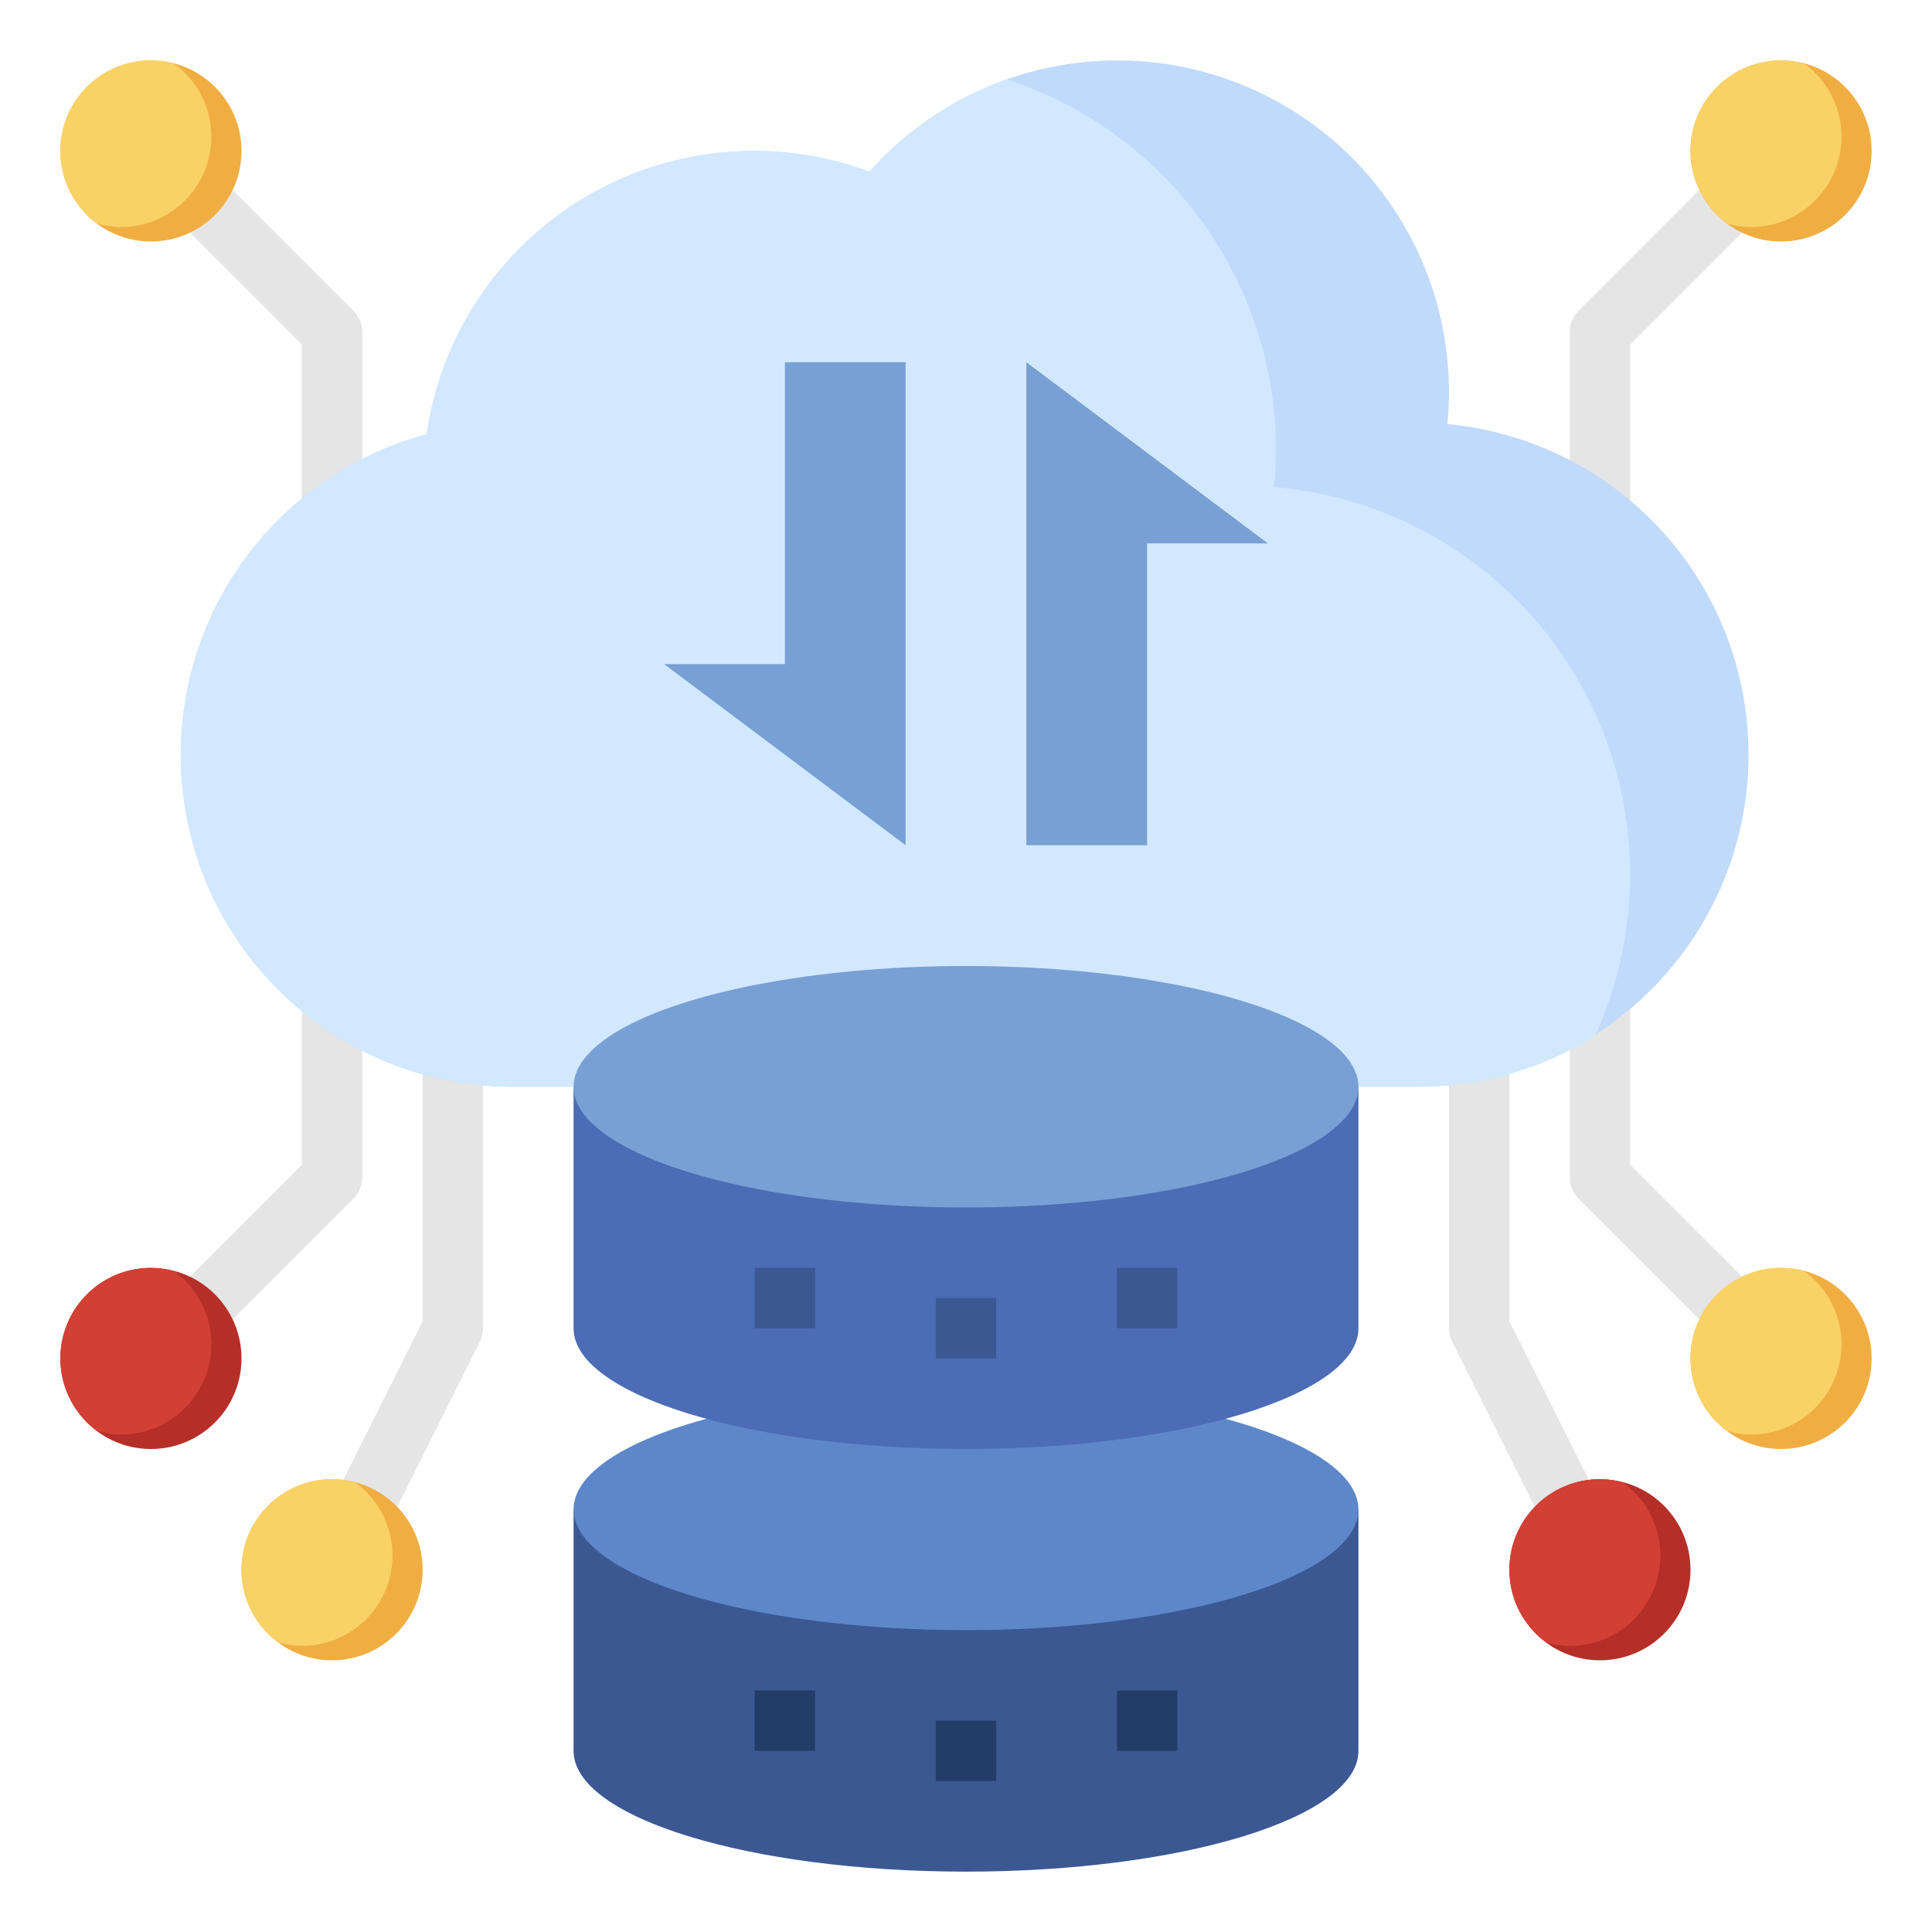
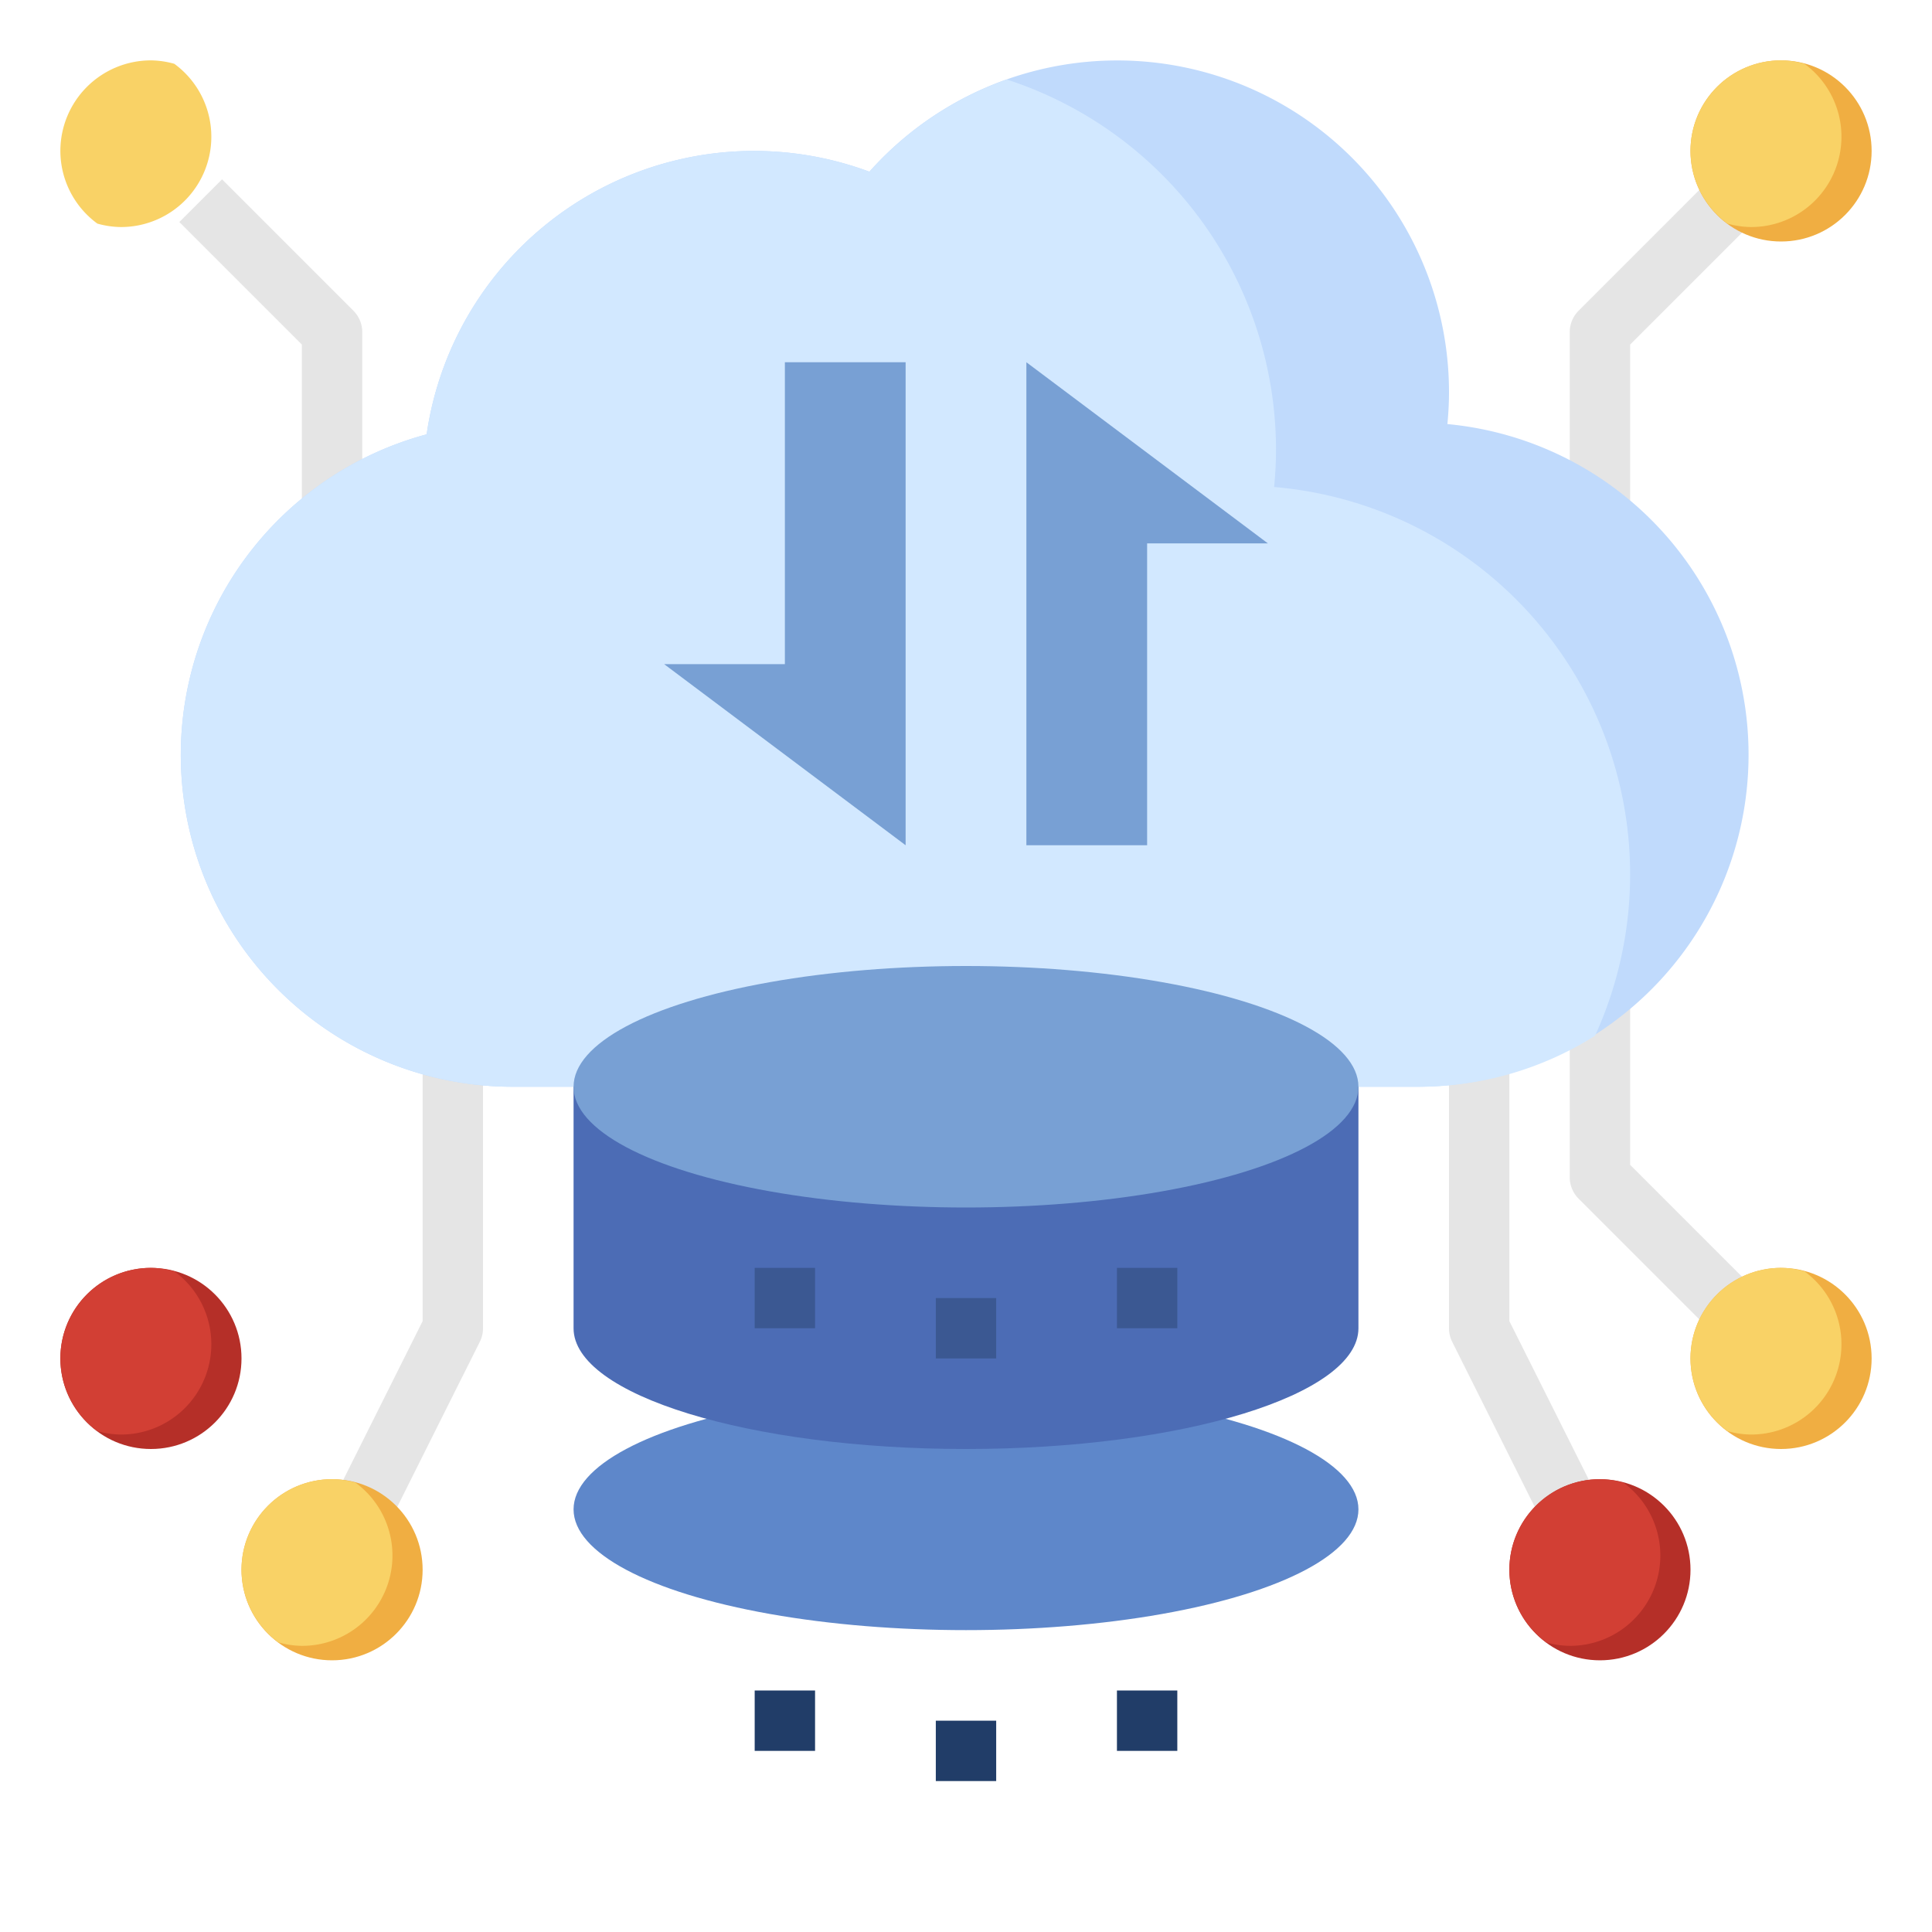
<svg xmlns="http://www.w3.org/2000/svg" id="Layer_3" height="512" viewBox="0 0 64 64" width="512" data-name="Layer 3">
  <g fill="#e5e5e5">
-     <path d="m7.135 44.279-1.414-1.414 4.279-4.279v-5.586h2v6a1 1 0 0 1 -.293.707z" />
    <path d="m56.686 44.1-4.393-4.393a1 1 0 0 1 -.293-.707v-6h2v5.586l4.1 4.1z" />
    <path d="m54 17h-2v-6a1 1 0 0 1 .293-.707l4.437-4.438 1.415 1.415-4.145 4.144z" />
    <path d="m12 17h-2v-5.586l-4.059-4.059 1.414-1.414 4.352 4.352a1 1 0 0 1 .293.707z" />
    <path d="m51.105 50.447-3-6a1 1 0 0 1 -.105-.447v-9h2v8.764l2.9 5.789z" />
    <path d="m12.974 50.288-1.789-.894 2.815-5.63v-8.764h2v9a1 1 0 0 1 -.105.447z" />
  </g>
-   <path d="m19 50v8c0 2.209 5.82 4 13 4s13-1.791 13-4v-8" fill="#3b5892" />
  <ellipse cx="32" cy="50" fill="#5e87ca" rx="13" ry="4" />
  <path d="m31 57h2v2h-2z" fill="#213d68" />
  <path d="m37 56h2v2h-2z" fill="#213d68" />
  <path d="m25 56h2v2h-2z" fill="#213d68" />
  <path d="m17 36h30a11 11 0 0 0 .947-21.952c.033-.348.053-.694.053-1.048a10.989 10.989 0 0 0 -19.2-7.312 10.958 10.958 0 0 0 -14.667 8.7 10.994 10.994 0 0 0 2.867 21.612z" fill="#c0dafc" />
  <path d="m42.207 16.133c.039-.4.062-.814.062-1.229a12.9 12.9 0 0 0 -8.922-12.271 11.044 11.044 0 0 0 -4.547 3.055 10.958 10.958 0 0 0 -14.667 8.7 10.994 10.994 0 0 0 2.867 21.612h30a10.937 10.937 0 0 0 5.838-1.689 12.878 12.878 0 0 0 -10.631-18.178z" fill="#d2e8ff" />
  <path d="m19 36v8c0 2.209 5.82 4 13 4s13-1.791 13-4v-8" fill="#4c6cb5" />
  <ellipse cx="32" cy="36" fill="#78a0d4" rx="13" ry="4" />
  <path d="m31 43h2v2h-2z" fill="#3b5892" />
  <path d="m37 42h2v2h-2z" fill="#3b5892" />
  <path d="m25 42h2v2h-2z" fill="#3b5892" />
  <path d="m30 12v16l-8-6h4v-10z" fill="#78a0d4" />
  <path d="m34 28v-16l8 6h-4v10z" fill="#78a0d4" />
  <circle cx="5" cy="45" fill="#b52f28" r="3" />
  <circle cx="59" cy="45" fill="#f0ae42" r="3" />
  <circle cx="53" cy="52" fill="#b52f28" r="3" />
  <circle cx="59" cy="5" fill="#f0ae42" r="3" />
  <path d="m56 5a2.988 2.988 0 0 0 1.225 2.407 2.962 2.962 0 0 0 .775.114 2.992 2.992 0 0 0 1.775-5.407 2.962 2.962 0 0 0 -.775-.114 3 3 0 0 0 -3 3z" fill="#f9d266" />
-   <circle cx="5" cy="5" fill="#f0ae42" r="3" />
  <circle cx="11" cy="52" fill="#f0ae42" r="3" />
  <path d="m2 5a2.988 2.988 0 0 0 1.225 2.407 2.962 2.962 0 0 0 .775.114 2.992 2.992 0 0 0 1.775-5.407 2.962 2.962 0 0 0 -.775-.114 3 3 0 0 0 -3 3z" fill="#f9d266" />
  <path d="m2 45a2.988 2.988 0 0 0 1.225 2.407 2.962 2.962 0 0 0 .775.114 2.992 2.992 0 0 0 1.775-5.407 2.962 2.962 0 0 0 -.775-.114 3 3 0 0 0 -3 3z" fill="#d23f34" />
  <path d="m8 52a2.988 2.988 0 0 0 1.225 2.407 2.962 2.962 0 0 0 .775.114 2.992 2.992 0 0 0 1.775-5.407 2.962 2.962 0 0 0 -.775-.114 3 3 0 0 0 -3 3z" fill="#f9d266" />
  <path d="m50 52a2.988 2.988 0 0 0 1.225 2.407 2.962 2.962 0 0 0 .775.114 2.992 2.992 0 0 0 1.775-5.407 2.962 2.962 0 0 0 -.775-.114 3 3 0 0 0 -3 3z" fill="#d23f34" />
  <path d="m56 45a2.988 2.988 0 0 0 1.225 2.407 2.962 2.962 0 0 0 .775.114 2.992 2.992 0 0 0 1.775-5.407 2.962 2.962 0 0 0 -.775-.114 3 3 0 0 0 -3 3z" fill="#f9d266" />
</svg>